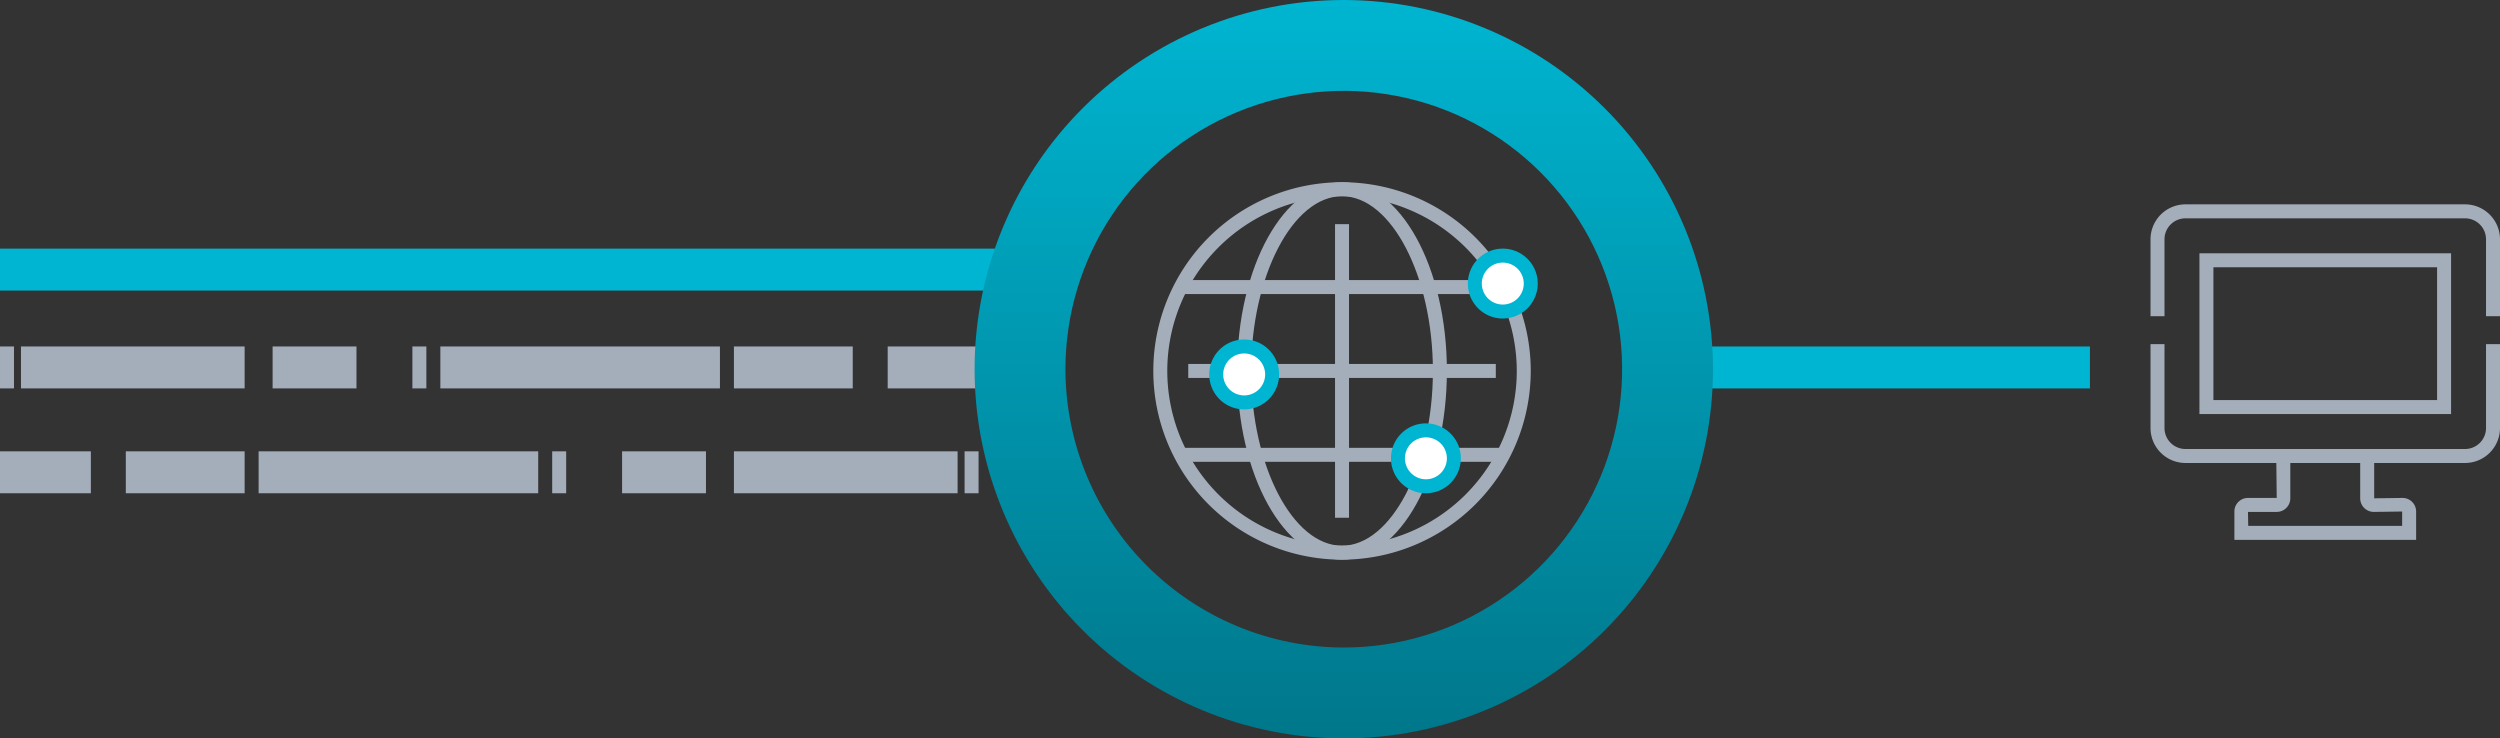
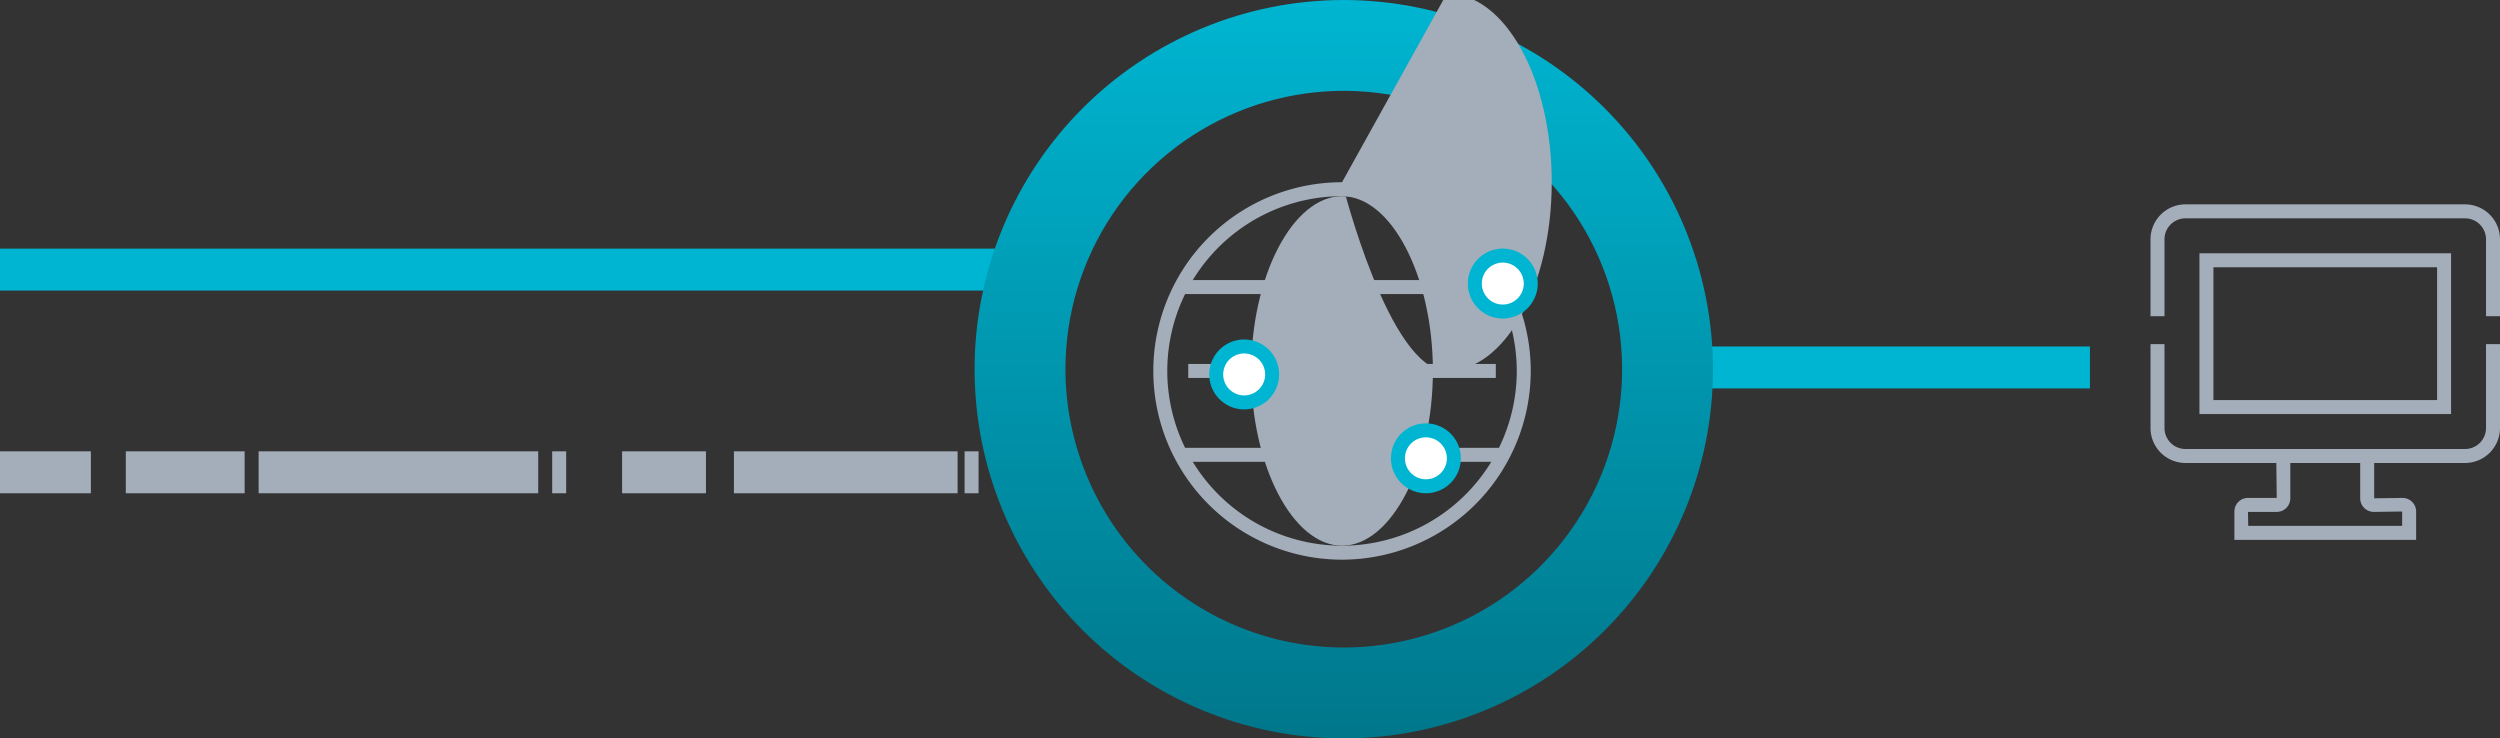
<svg xmlns="http://www.w3.org/2000/svg" id="secure-app-delivery_reduce-latency" width="357.667" height="105.64" viewBox="0 0 357.667 105.64">
  <rect x="0" y="0" width="357.667" height="105.64" fill="#333333" stroke="none" />
  <defs>
    <clipPath id="clip-path">
      <rect id="Rectangle_2766" data-name="Rectangle 2766" width="357.667" height="105.64" fill="none" />
    </clipPath>
    <clipPath id="clip-path-2">
      <path id="Path_9722" data-name="Path 9722" d="M152.429,52.82A39.821,39.821,0,1,1,192.25,92.64a39.866,39.866,0,0,1-39.821-39.82M192.25,0a52.82,52.82,0,1,0,52.821,52.82A52.88,52.88,0,0,0,192.25,0Z" fill="none" />
    </clipPath>
    <linearGradient id="linear-gradient" x2="0" y2="1" gradientUnits="objectBoundingBox">
      <stop offset="0" stop-color="#00b5d1" />
      <stop offset="1" stop-color="#00778b" />
    </linearGradient>
  </defs>
  <rect id="Rectangle_2764" data-name="Rectangle 2764" width="145" height="6" transform="translate(0 35.57)" fill="#00b5d1" />
  <path id="Path_9716" data-name="Path 9716" d="M0,70.57H13v-6H0Zm18,0H35v-6H18Zm19,0H77v-6H37Zm42,0h2v-6H79Zm10,0h12v-6H89Zm16,0h32v-6H105Zm33,0h2v-6h-2Z" fill="#a4aeba" />
-   <path id="Path_9717" data-name="Path 9717" d="M0,55.57H2v-6H0Zm3,0H35v-6H3Zm36,0H51v-6H39Zm20,0h2v-6H59Zm4,0h40v-6H63Zm42,0h17v-6H105Zm22,0h13v-6H127Z" fill="#a4aeba" />
  <rect id="Rectangle_2765" data-name="Rectangle 2765" width="55" height="6" transform="translate(244 49.57)" fill="#00b5d1" />
  <path id="Path_9718" data-name="Path 9718" d="M348.667,57.237h-32v-19h32Zm2-21h-36v23h36Z" fill="#a4aeba" />
  <g id="Group_5313" data-name="Group 5313">
    <g id="Group_5312" data-name="Group 5312" clip-path="url(#clip-path)">
      <path id="Path_9719" data-name="Path 9719" d="M345.667,77.237h-26V73.181a1.946,1.946,0,0,1,1.944-1.944h4.112l-.056-5h2v5.056a1.946,1.946,0,0,1-1.944,1.944h-4.112l.037,2h22.019V73.181l-4.056.056a1.946,1.946,0,0,1-1.944-1.944V66.237h2v5.056l4.056-.056a1.946,1.946,0,0,1,1.944,1.944Z" fill="#a4aeba" />
      <path id="Path_9720" data-name="Path 9720" d="M352.667,66.237h-40a5.006,5.006,0,0,1-5-5v-12h2v12a3,3,0,0,0,3,3h40a3,3,0,0,0,3-3v-12h2v12a5.006,5.006,0,0,1-5,5" fill="#a4aeba" />
      <path id="Path_9721" data-name="Path 9721" d="M357.667,45.237h-2v-11a3,3,0,0,0-3-3h-40a3,3,0,0,0-3,3v11h-2v-11a5.006,5.006,0,0,1,5-5h40a5.006,5.006,0,0,1,5,5Z" fill="#a4aeba" />
    </g>
  </g>
  <g id="Group_5315" data-name="Group 5315">
    <g id="Group_5314" data-name="Group 5314" clip-path="url(#clip-path-2)">
      <rect id="Rectangle_2767" data-name="Rectangle 2767" width="105.641" height="105.64" transform="translate(139.43 0)" fill="url(#linear-gradient)" />
    </g>
  </g>
  <g id="Group_5317" data-name="Group 5317">
    <g id="Group_5316" data-name="Group 5316" clip-path="url(#clip-path)">
-       <path id="Path_9723" data-name="Path 9723" d="M192,28.07c7.047,0,13,11.449,13,25s-5.953,25-13,25-13-11.449-13-25,5.953-25,13-25m0-2c-8.284,0-15,12.088-15,27s6.716,27,15,27,15-12.088,15-27-6.716-27-15-27" fill="#a4aeba" />
+       <path id="Path_9723" data-name="Path 9723" d="M192,28.07c7.047,0,13,11.449,13,25s-5.953,25-13,25-13-11.449-13-25,5.953-25,13-25m0-2s6.716,27,15,27,15-12.088,15-27-6.716-27-15-27" fill="#a4aeba" />
      <rect id="Rectangle_2768" data-name="Rectangle 2768" width="44" height="2" transform="translate(170 52.07)" fill="#a4aeba" />
      <rect id="Rectangle_2769" data-name="Rectangle 2769" width="2" height="42" transform="translate(191 32.07)" fill="#a4aeba" />
      <rect id="Rectangle_2770" data-name="Rectangle 2770" width="46" height="2" transform="translate(169 40.07)" fill="#a4aeba" />
      <rect id="Rectangle_2771" data-name="Rectangle 2771" width="46" height="2" transform="translate(169 64.07)" fill="#a4aeba" />
      <path id="Path_9724" data-name="Path 9724" d="M192,80.07a27,27,0,1,1,27-27,27.03,27.03,0,0,1-27,27m0-52a25,25,0,1,0,25,25,25.028,25.028,0,0,0-25-25" fill="#a4aeba" />
      <path id="Path_9725" data-name="Path 9725" d="M182,53.57a4,4,0,1,1-4-4,4,4,0,0,1,4,4" fill="#fff" />
      <path id="Path_9726" data-name="Path 9726" d="M178,58.57a5,5,0,1,1,5-5,5.006,5.006,0,0,1-5,5m0-8a3,3,0,1,0,3,3,3,3,0,0,0-3-3" fill="#00b5d1" />
      <path id="Path_9727" data-name="Path 9727" d="M219,40.57a4,4,0,1,1-4-4,4,4,0,0,1,4,4" fill="#fff" />
      <path id="Path_9728" data-name="Path 9728" d="M215,45.57a5,5,0,1,1,5-5,5.006,5.006,0,0,1-5,5m0-8a3,3,0,1,0,3,3,3,3,0,0,0-3-3" fill="#00b5d1" />
      <path id="Path_9729" data-name="Path 9729" d="M208,65.57a4,4,0,1,1-4-4,4,4,0,0,1,4,4" fill="#fff" />
      <path id="Path_9730" data-name="Path 9730" d="M204,70.57a5,5,0,1,1,5-5,5.006,5.006,0,0,1-5,5m0-8a3,3,0,1,0,3,3,3,3,0,0,0-3-3" fill="#00b5d1" />
    </g>
  </g>
</svg>